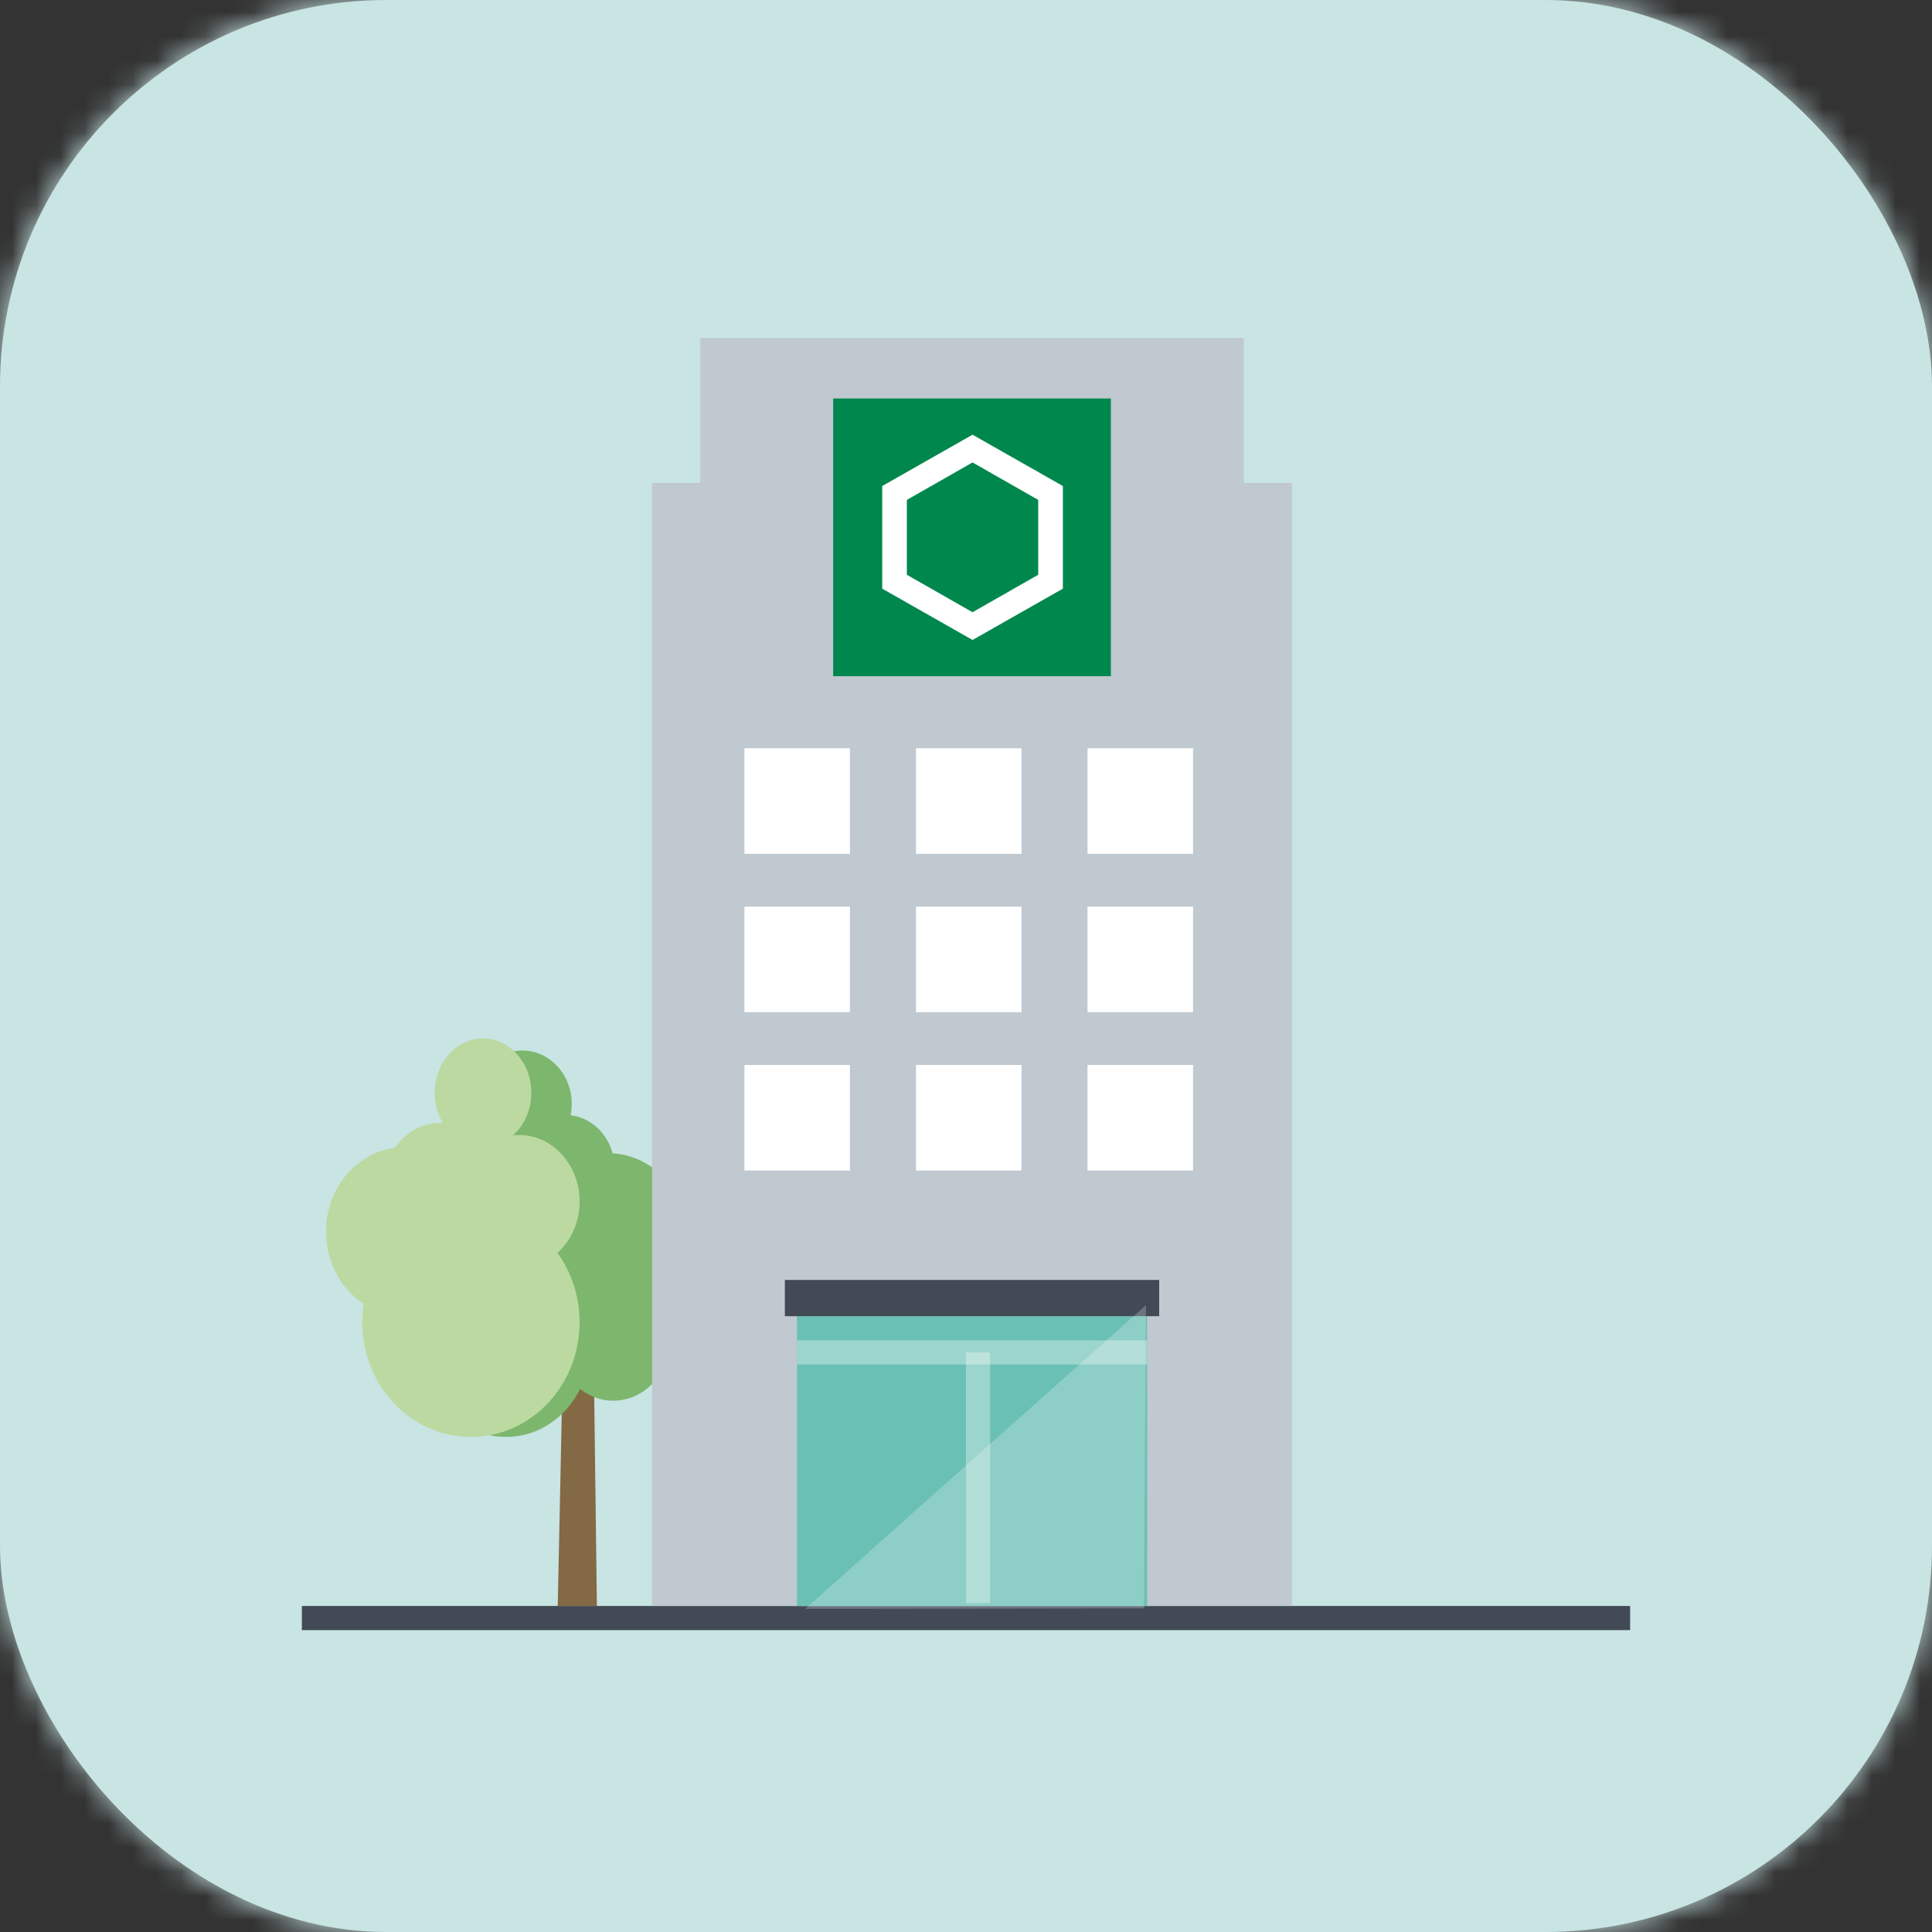
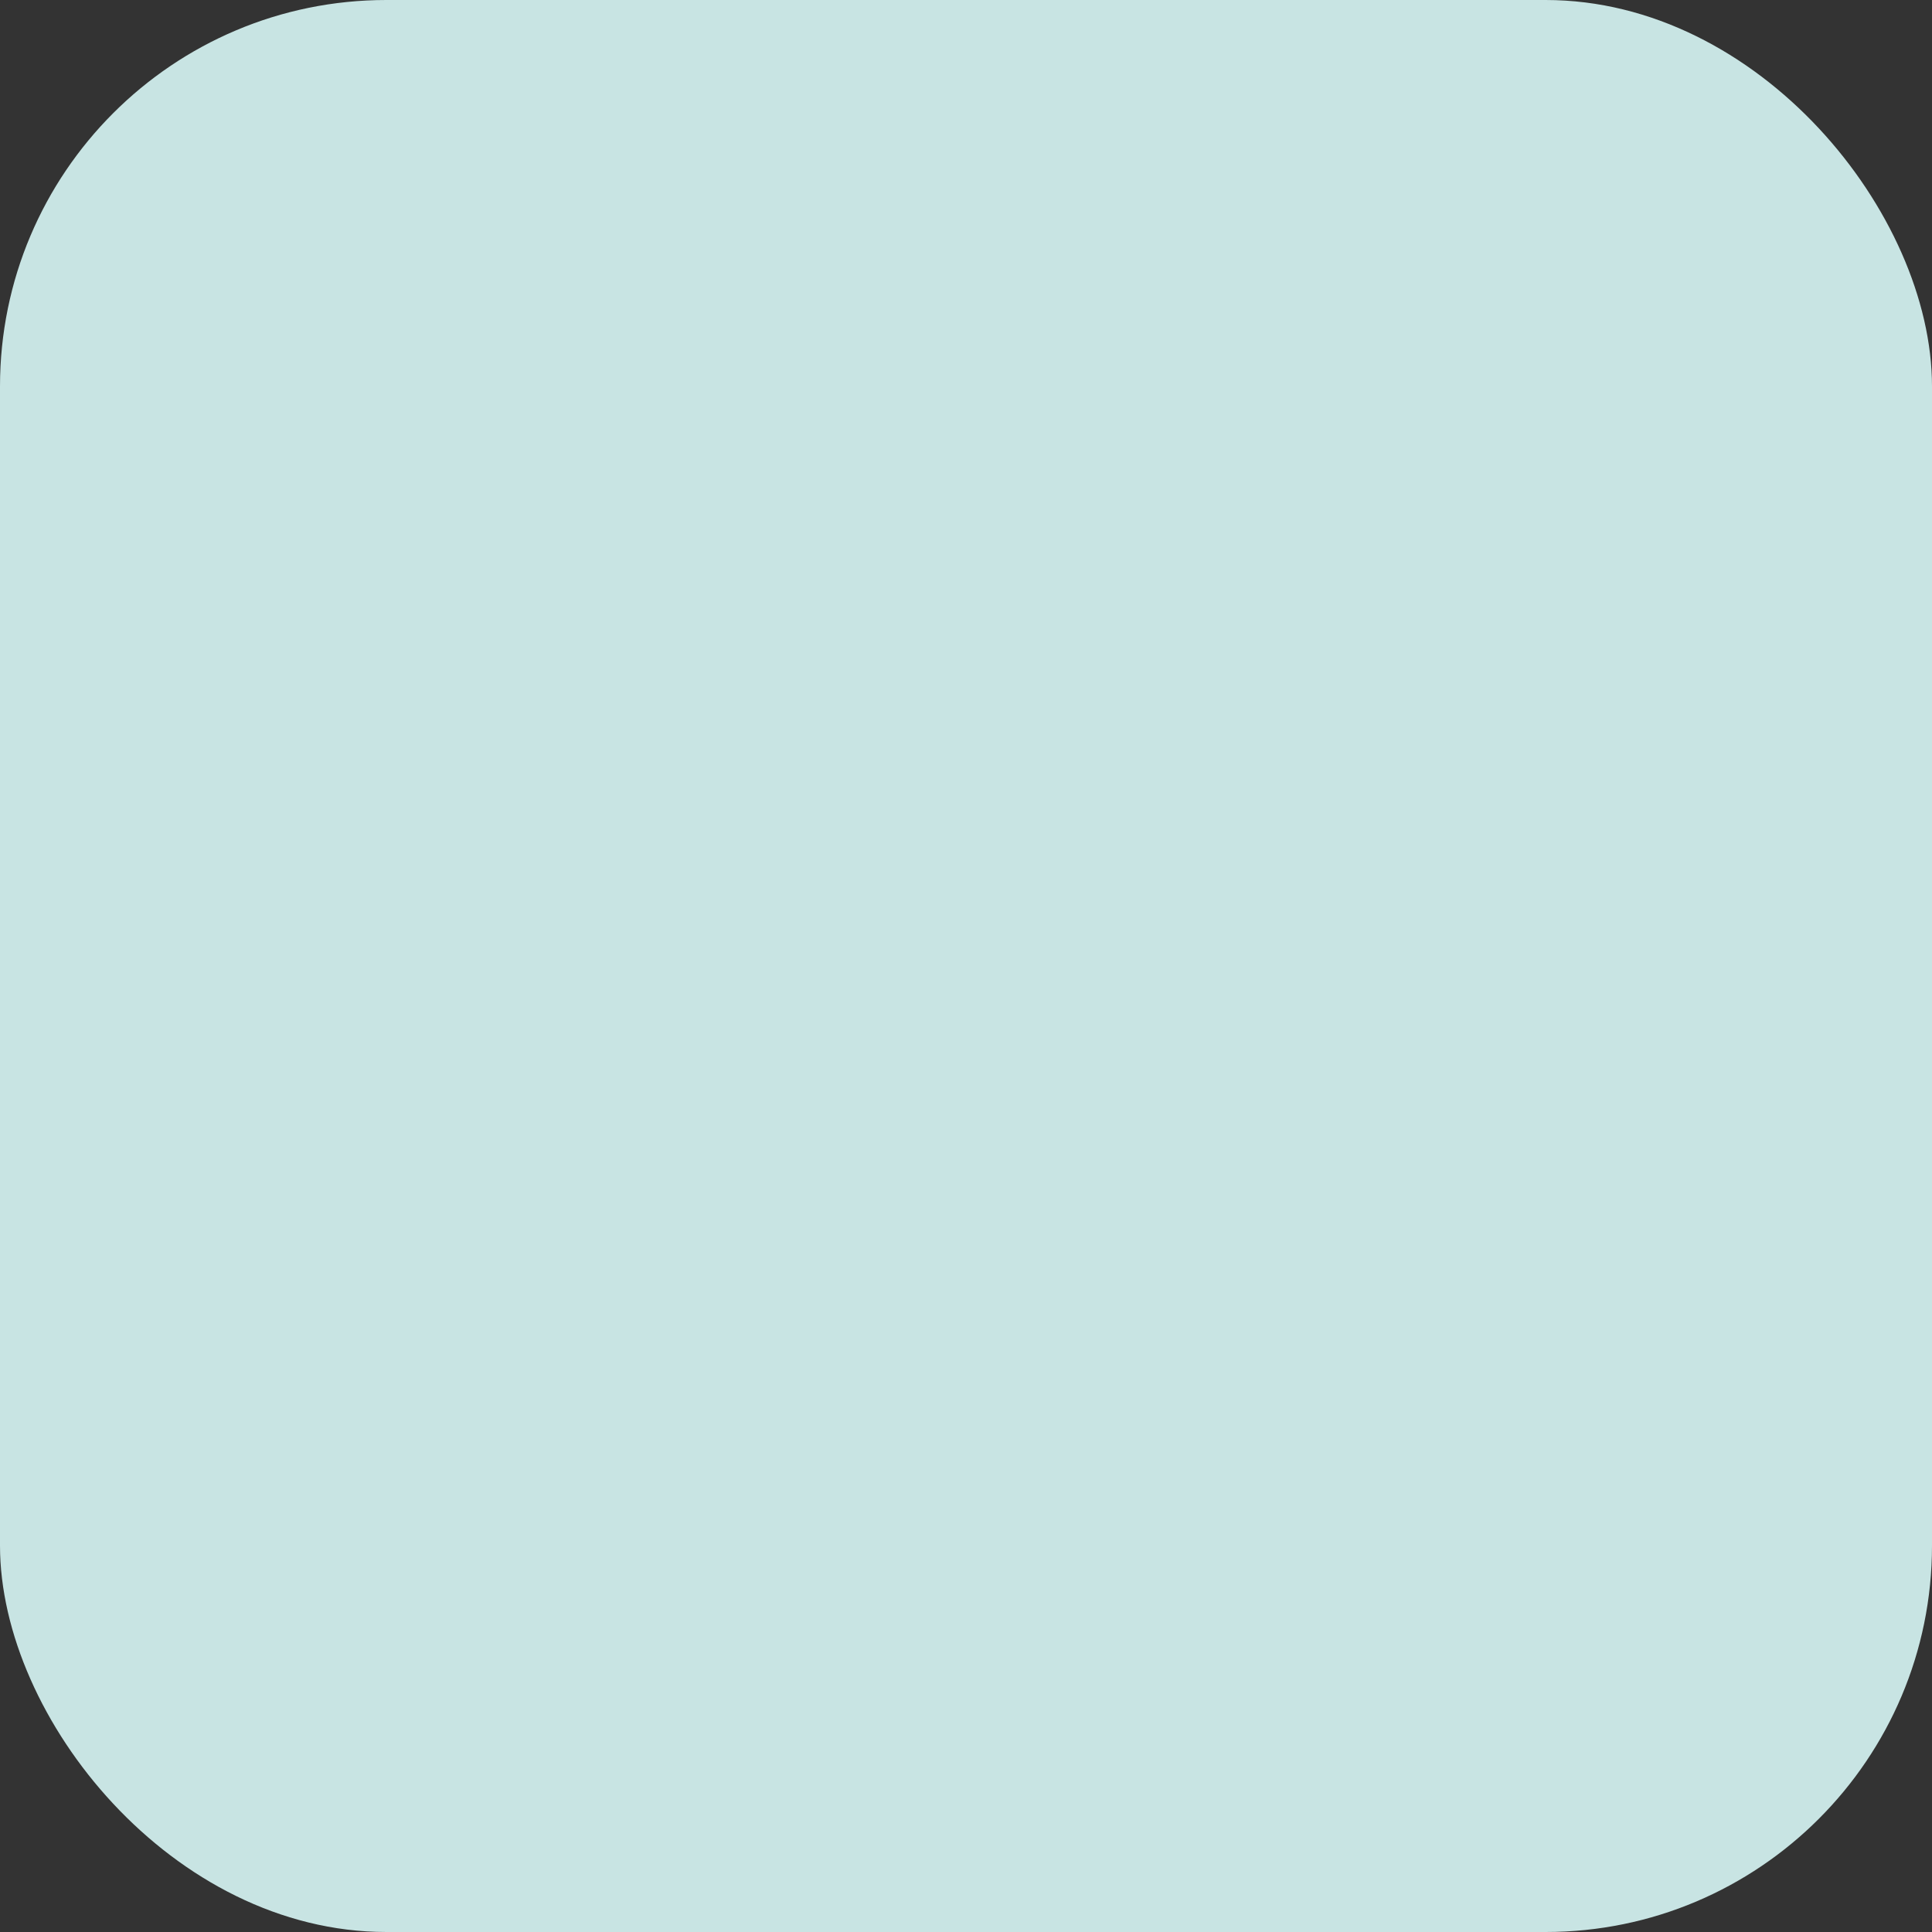
<svg xmlns="http://www.w3.org/2000/svg" xmlns:xlink="http://www.w3.org/1999/xlink" width="80px" height="80px" viewBox="0 0 80 80" version="1.1">
  <rect x="0" y="0" width="80" height="80" fill="#333333" stroke="none" />
  <title>services-membres-clientele</title>
  <defs>
    <rect id="path-1" x="0" y="0" width="80" height="80" rx="16" />
-     <rect id="path-3" x="0" y="0" width="80" height="80" />
  </defs>
  <g id="Jen---UI---Domaines-d'emploi-" stroke="none" stroke-width="1" fill="none" fill-rule="evenodd">
    <g id="Domaines-d'emploi" transform="translate(-641, -887)">
      <g id="Group" transform="translate(617, 863)">
        <g id="services-membres-clientele" transform="translate(24, 24)">
          <mask id="mask-2" fill="white">
            <use xlink:href="#path-1" />
          </mask>
          <use id="Mask" fill="#C8E4E3" xlink:href="#path-1" />
          <g id="caisse" mask="url(#mask-2)">
            <mask id="mask-4" fill="white">
              <use xlink:href="#path-3" />
            </mask>
            <use id="Mask" fill="#C8E4E3" xlink:href="#path-3" />
            <g id="Group-9" mask="url(#mask-4)">
              <g transform="translate(12.5, 12.5)">
                <rect id="Rectangle" fill="#414A55" x="0" y="54" width="55" height="1" />
                <polygon id="Rectangle" fill="#836944" points="10.82 43.255 12.079 43.255 12.216 54 10.595 53.999" />
                <g id="Oval" stroke-width="1" fill="none" transform="translate(4.272, 31)">
                  <g id="Mask" transform="translate(0.228, 0)" fill="#7CB76D">
                    <ellipse id="Oval" cx="8.177" cy="7.833" rx="3.323" ry="3.583" />
                    <ellipse id="Oval-Copy" cx="2.628" cy="8.833" rx="2.628" ry="2.833" />
                    <ellipse id="Oval-Copy-4" cx="2.773" cy="4.792" rx="2.048" ry="2.208" />
                    <ellipse id="Oval-Copy-6" cx="4.626" cy="2.208" rx="2.048" ry="2.208" />
                    <ellipse id="Oval-Copy-5" cx="5.351" cy="8.792" rx="2.048" ry="2.208" />
                    <ellipse id="Oval-Copy-7" cx="4.868" cy="6.708" rx="2.048" ry="2.208" />
                    <ellipse id="Oval-Copy-8" cx="6.399" cy="4.875" rx="2.048" ry="2.208" />
                    <ellipse id="Oval-Copy-2" cx="3.953" cy="12.25" rx="3.478" ry="3.75" />
                    <ellipse id="Oval-Copy-3" cx="8.397" cy="12" rx="2.318" ry="2.5" />
                  </g>
                  <ellipse fill="#BCD9A2" cx="3.228" cy="1.75" rx="2" ry="2.25" />
                  <ellipse id="Oval-Copy-9" fill="#BCD9A2" cx="4.728" cy="6.25" rx="2.5" ry="2.75" />
                  <ellipse id="Oval-Copy-12" fill="#BCD9A2" cx="2.728" cy="11.25" rx="4.5" ry="4.75" />
                  <circle id="Oval-Copy-10" fill="#BCD9A2" cx="1.478" cy="5.25" r="2.25" />
                  <ellipse id="Oval-Copy-11" fill="#BCD9A2" cx="-0.022" cy="7.5" rx="3.25" ry="3.5" />
                </g>
                <rect id="Rectangle" fill="#C0C8D0" x="14.5" y="7.5" width="26.5" height="46.5" />
                <rect id="Rectangle" fill="#C0C8D0" x="16.5" y="1.5" width="22.5" height="6" />
                <rect id="Rectangle-Copy-23" fill="#6BC0B5" x="20.5" y="42" width="14.5" height="12" />
                <rect id="Rectangle-Copy-36" fill="#414A55" x="20" y="40.5" width="15.5" height="1.5" />
                <rect id="Rectangle" fill="#FFFFFF" x="18.325" y="18.485" width="4.371" height="4.371" />
                <rect id="Rectangle-Copy-41" fill="#FFFFFF" x="25.428" y="18.485" width="4.371" height="4.371" />
-                 <rect id="Rectangle-Copy-44" fill="#FFFFFF" x="32.531" y="18.485" width="4.371" height="4.371" />
                <rect id="Rectangle-Copy-39" fill="#FFFFFF" x="18.325" y="25.041" width="4.371" height="4.371" />
                <rect id="Rectangle-Copy-42" fill="#FFFFFF" x="25.428" y="25.041" width="4.371" height="4.371" />
                <rect id="Rectangle-Copy-45" fill="#FFFFFF" x="32.531" y="25.041" width="4.371" height="4.371" />
                <rect id="Rectangle-Copy-40" fill="#FFFFFF" x="18.325" y="31.598" width="4.371" height="4.371" />
                <rect id="Rectangle-Copy-43" fill="#FFFFFF" x="25.428" y="31.598" width="4.371" height="4.371" />
                <rect id="Rectangle-Copy-46" fill="#FFFFFF" x="32.531" y="31.598" width="4.371" height="4.371" />
                <rect id="Rectangle" fill="#FFFFFF" opacity="0.331" x="20.5" y="43" width="14.5" height="1" />
                <rect id="Rectangle-Copy-38" fill="#FFFFFF" opacity="0.331" x="27.5" y="43.5" width="1" height="10.381" />
                <rect id="Rectangle" fill="#00874E" x="22" y="4" width="11.5" height="11.5" />
                <polygon id="Rectangle-Copy-57" fill="#FFFFFF" opacity="0.23" points="34.953 41.541 34.871 54.1 20.839 54.121" />
                <g id="Group" stroke-width="1" fill="none" transform="translate(23.5, 5.5)">
                  <g id="01/04/Contenu/Contour/Desjardins" fill="#FFFFFF">
-                     <path d="M0.531,2.125 L0.531,6.375 L4.271,8.5 L8.011,6.375 L8.011,2.125 L4.271,0 L0.531,2.125 Z M6.991,2.7 L6.991,5.8 L4.271,7.351 L1.551,5.8 L1.551,2.7 L4.271,1.149 L6.991,2.7 Z" />
+                     <path d="M0.531,2.125 L4.271,8.5 L8.011,6.375 L8.011,2.125 L4.271,0 L0.531,2.125 Z M6.991,2.7 L6.991,5.8 L4.271,7.351 L1.551,5.8 L1.551,2.7 L4.271,1.149 L6.991,2.7 Z" />
                  </g>
                </g>
              </g>
            </g>
          </g>
        </g>
      </g>
    </g>
  </g>
</svg>